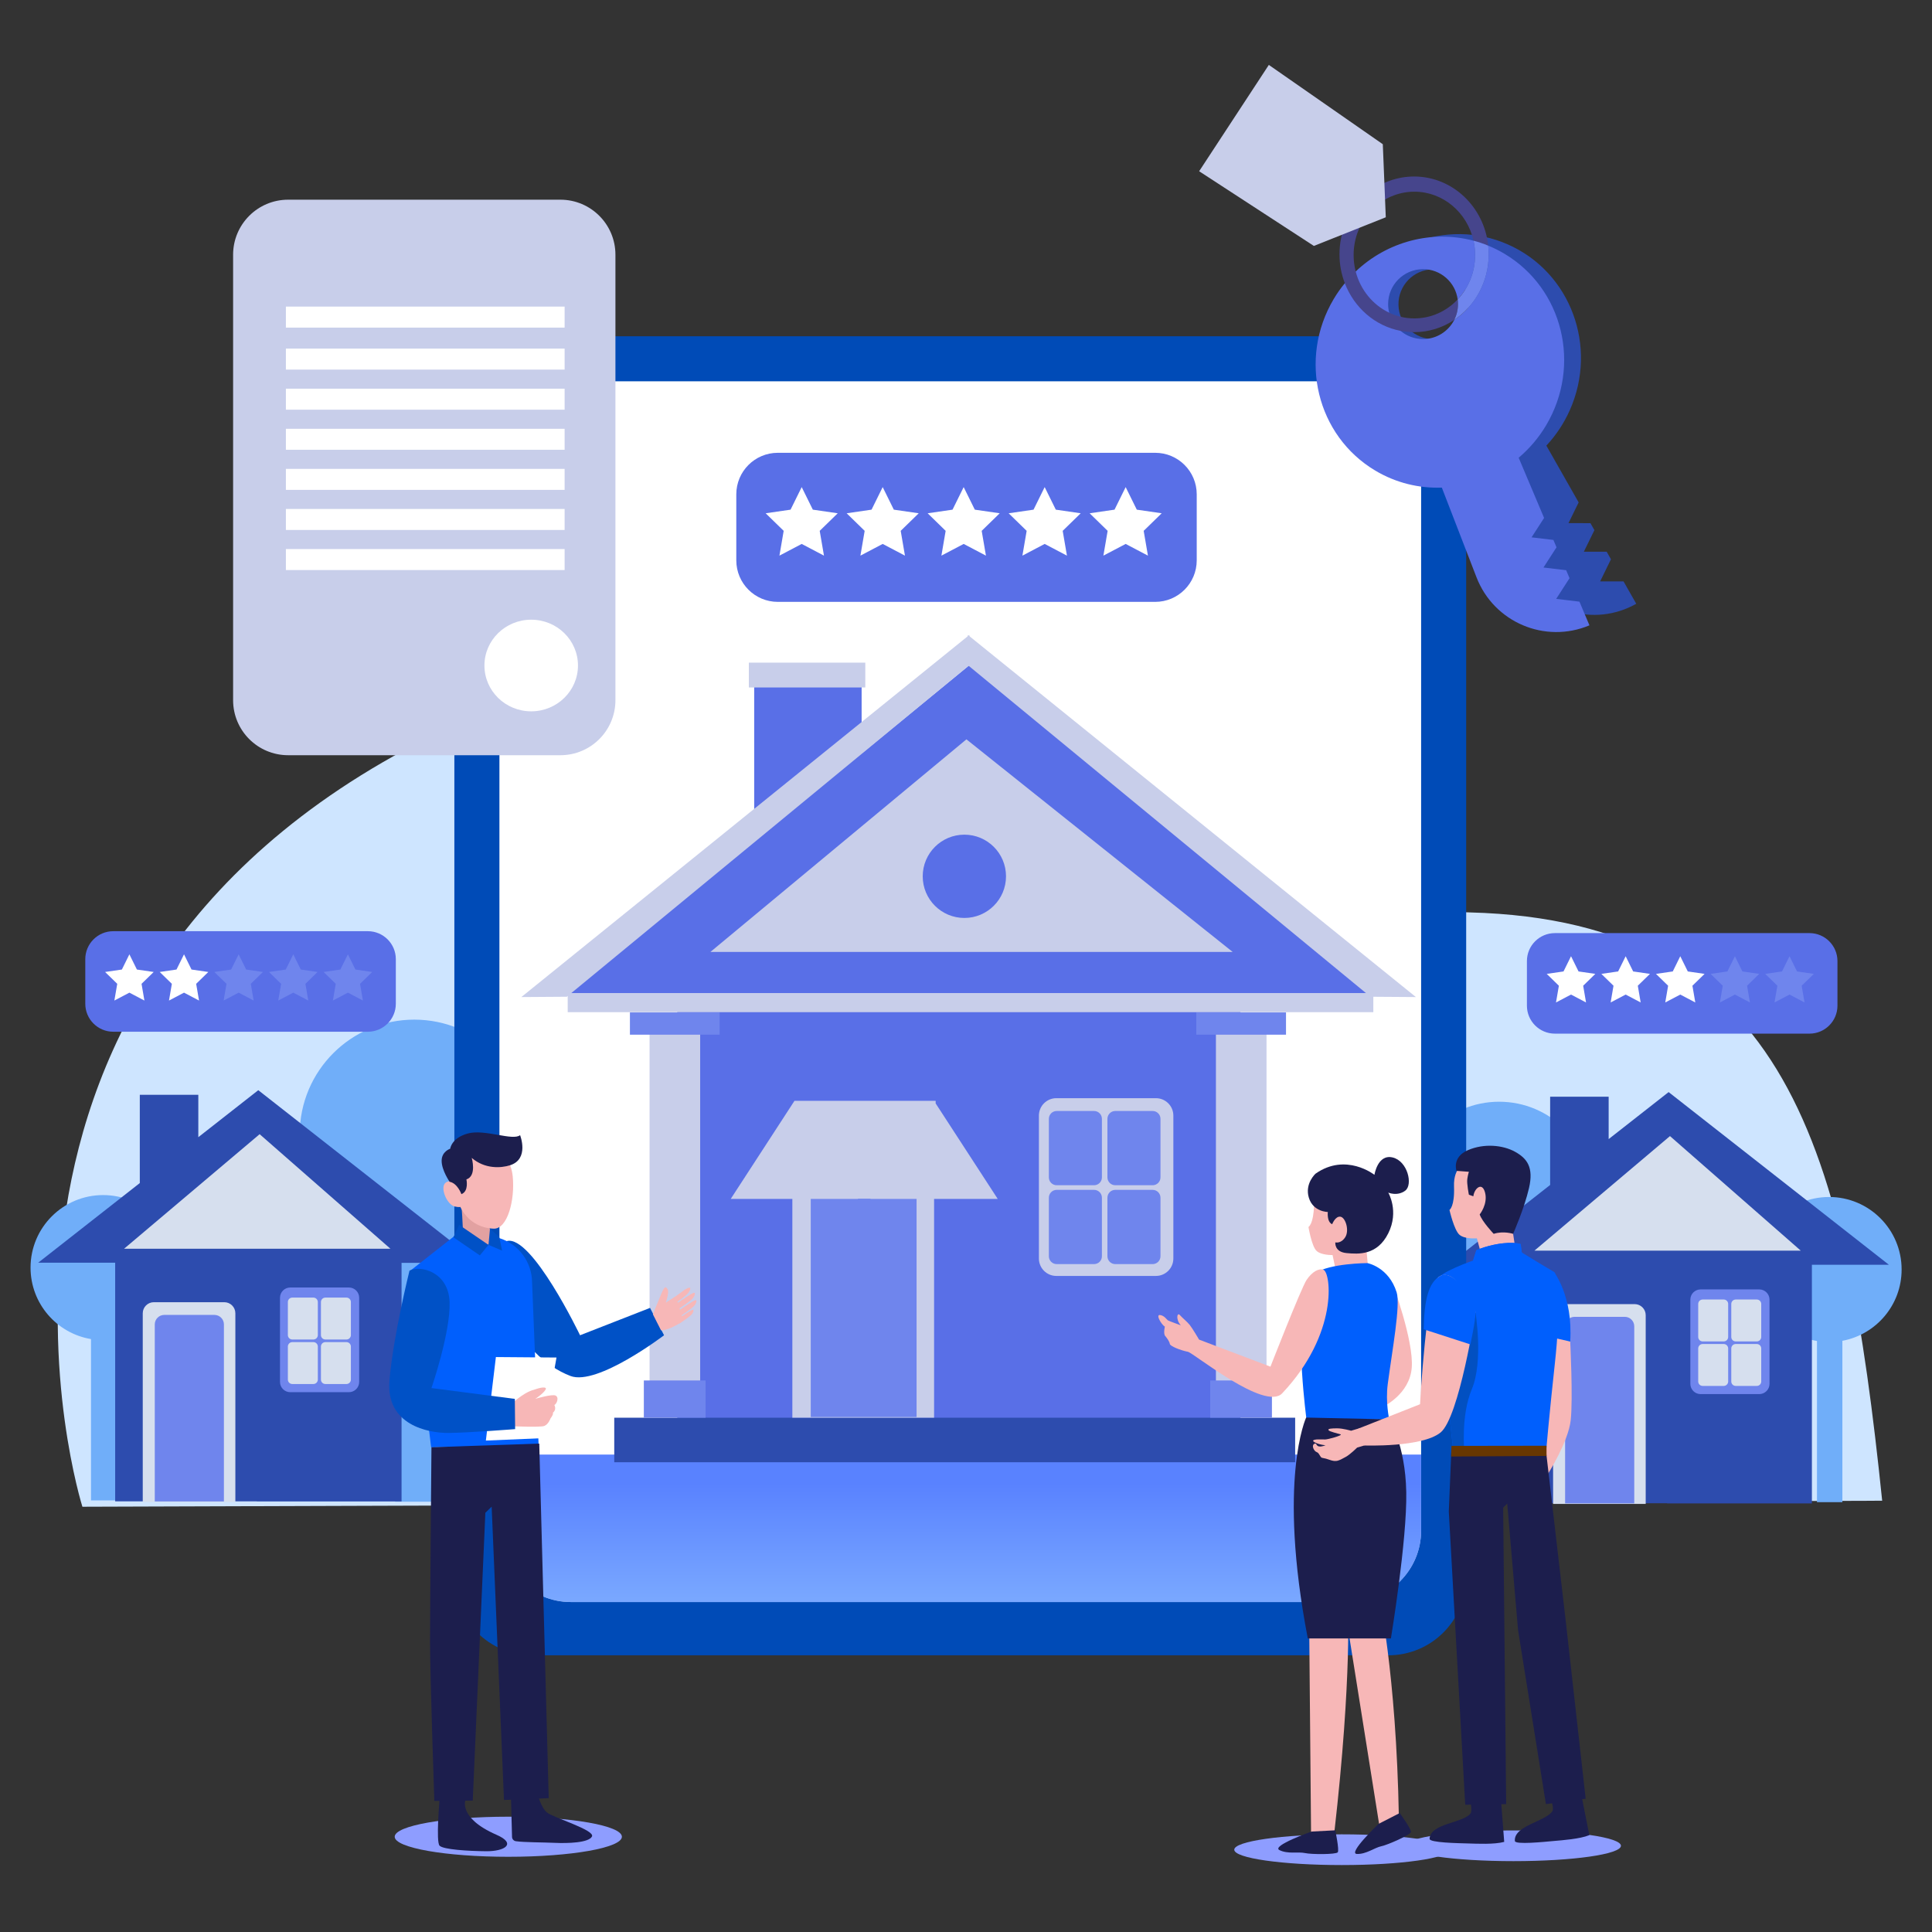
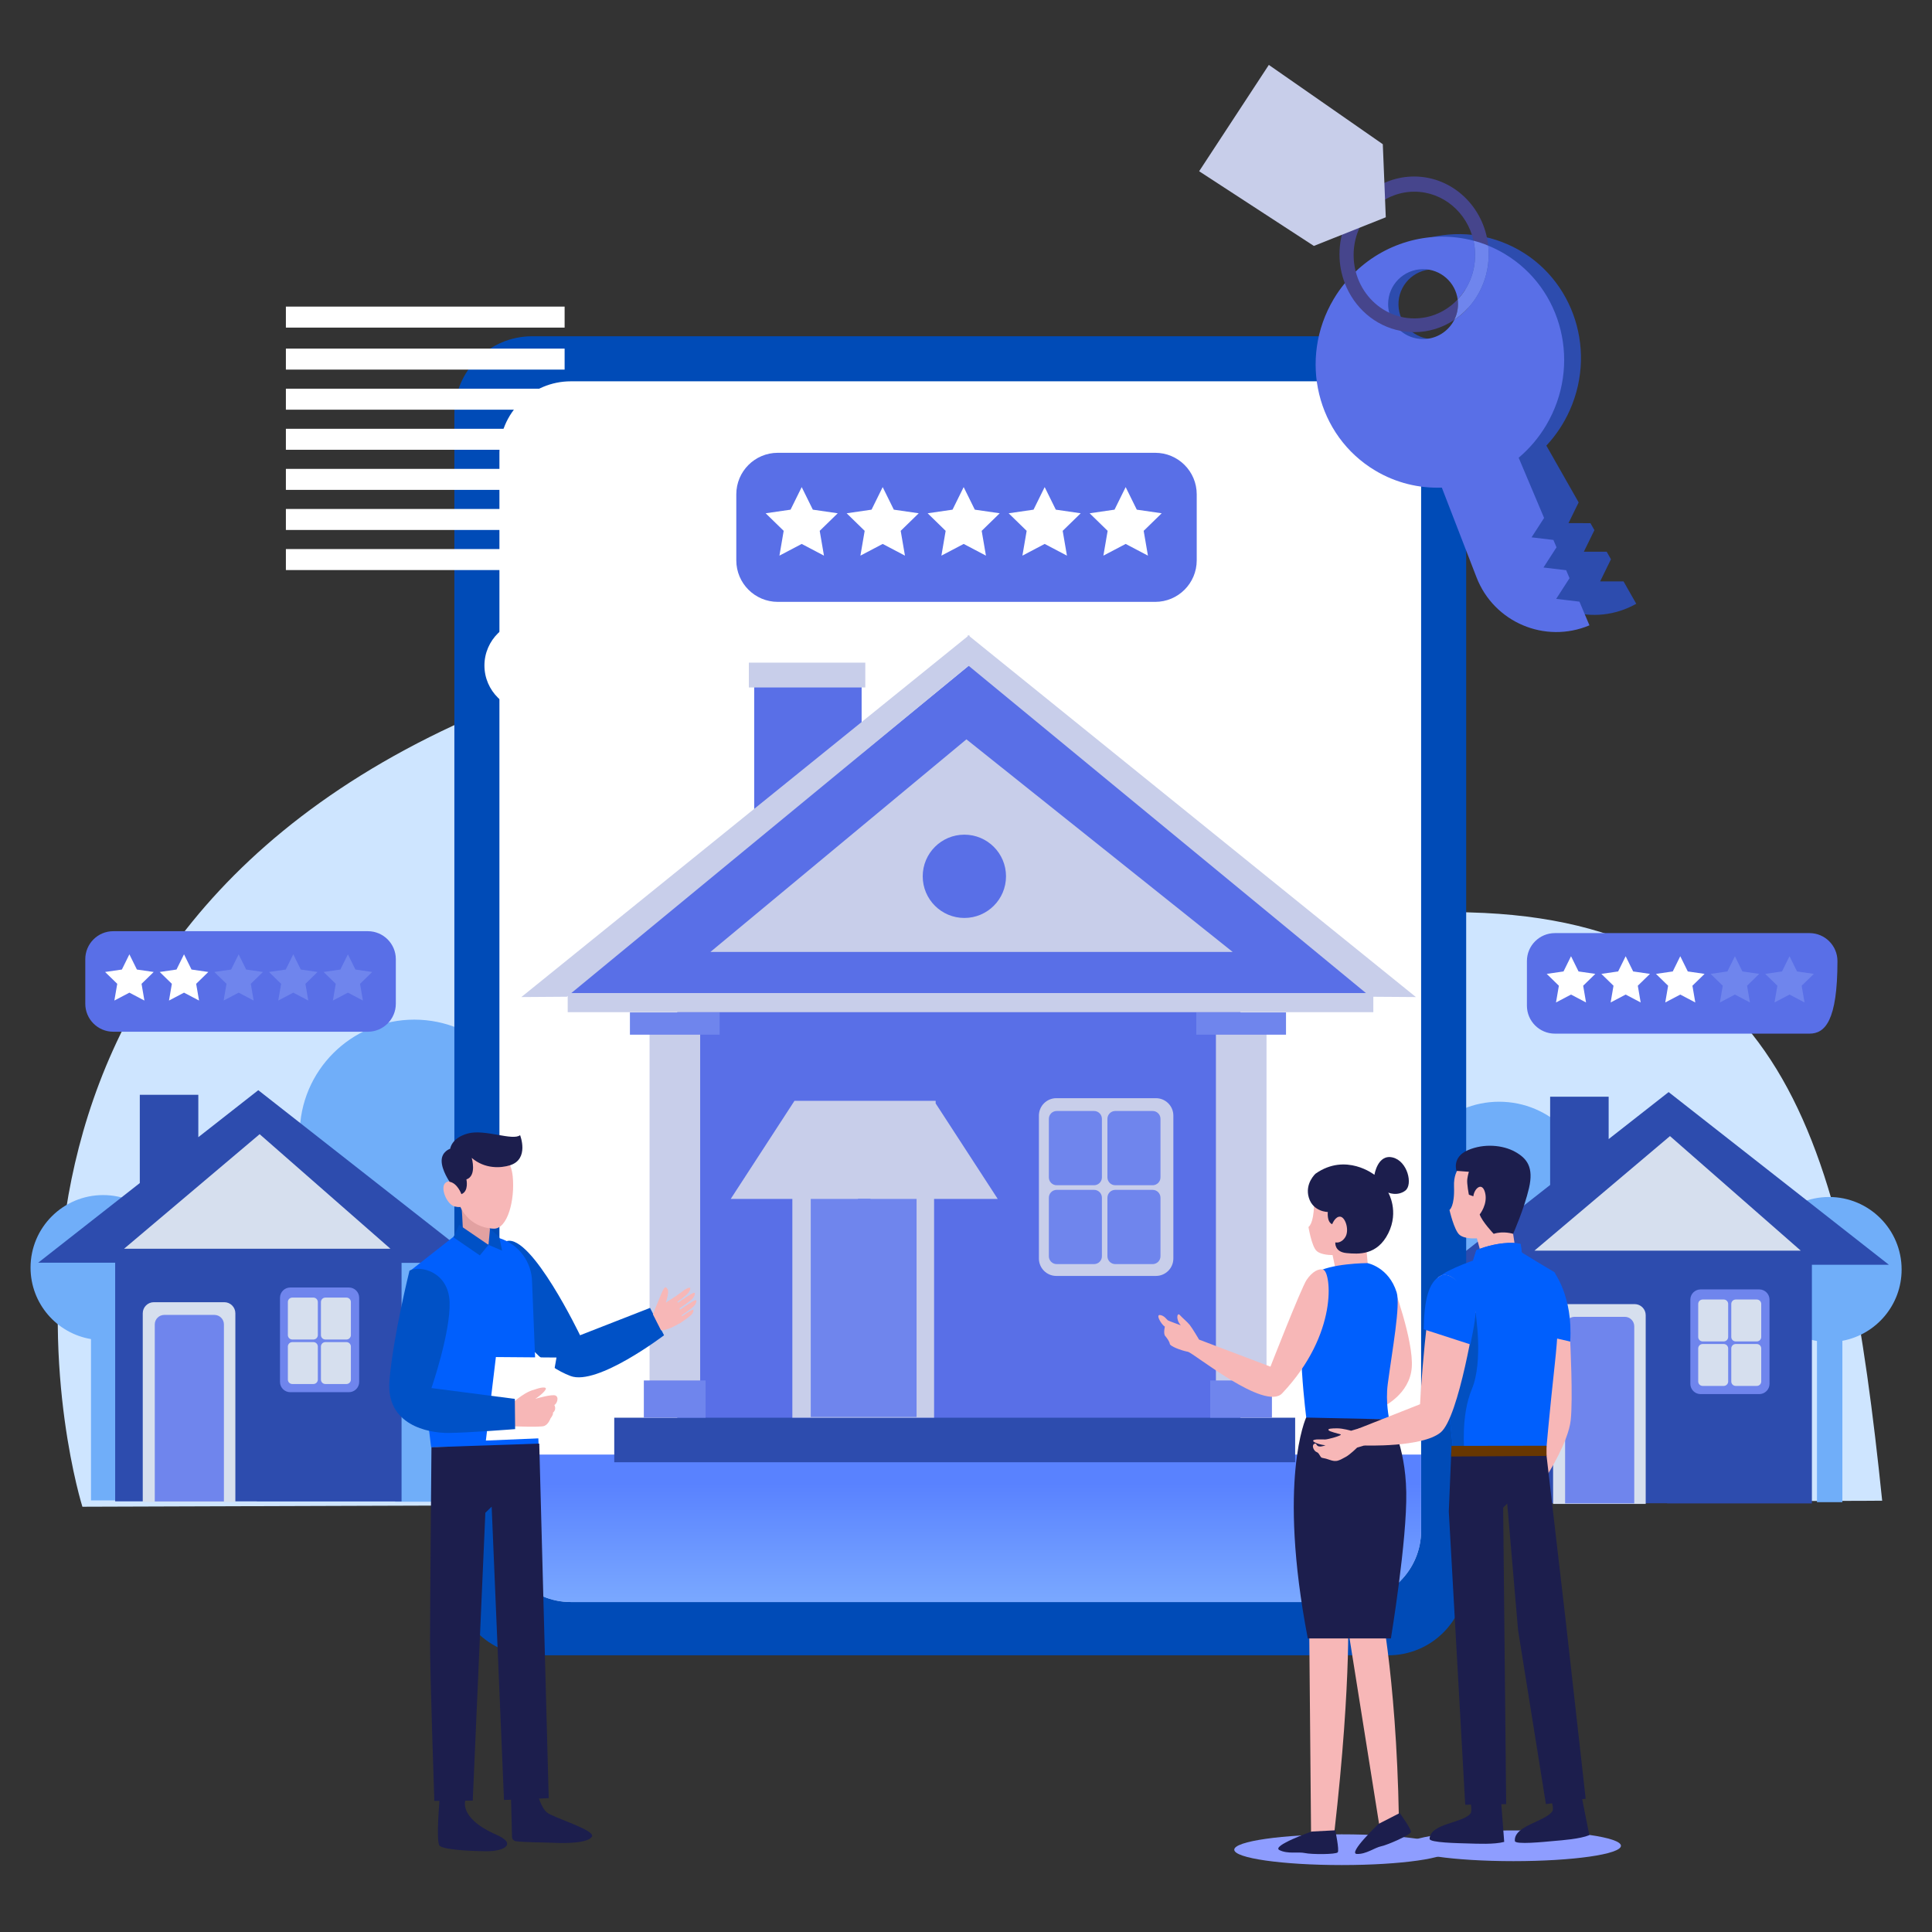
<svg xmlns="http://www.w3.org/2000/svg" width="506" height="506" viewBox="0 0 506 506" fill="none">
  <rect x="0" y="0" width="506" height="506" fill="#333333" stroke="none" />
  <path d="M21.581 394.623C21.581 394.623 -22.328 255.629 118.873 189.965C226.426 139.948 317.769 237.233 384.873 238.965C468.614 241.127 483.493 301.61 492.952 393.047L21.581 394.623Z" fill="#CEE5FF" />
  <path d="M138.5 297.047C138.5 280.478 125.068 267.047 108.5 267.047C91.932 267.047 78.5 280.478 78.5 297.047C78.5 311.911 89.313 324.243 103.5 326.624V393.297H114V326.535C127.94 323.951 138.5 311.736 138.5 297.047Z" fill="#70AEF9" />
  <path d="M46 331.996C46 321.503 37.493 312.996 27 312.996C16.507 312.996 8 321.503 8 331.996C8 341.408 14.851 349.201 23.833 350.711V392.963H30.483V350.663C39.311 349.025 46 341.298 46 331.996Z" fill="#70AEF9" />
  <path d="M125.333 330.746L67.645 285.523L51.939 297.835V286.733H36.615V309.848L10 330.712H30.163V393.209H67.263V393.243H105.17V330.746H125.333Z" fill="#2D4CAE" />
  <path d="M91.384 364.621H76.019C74.535 364.621 73.332 363.418 73.332 361.934V339.89C73.332 338.406 74.535 337.203 76.019 337.203H91.384C92.868 337.203 94.071 338.406 94.071 339.89V361.934C94.071 363.418 92.868 364.621 91.384 364.621Z" fill="#6F85ED" />
  <path d="M61.643 393.383H37.387V343.954C37.387 342.351 38.687 341.051 40.29 341.051H58.74C60.343 341.051 61.643 342.351 61.643 343.954V393.383Z" fill="#D6DFEE" />
  <path d="M58.645 393.241H40.535V346.873C40.535 345.498 41.65 344.383 43.025 344.383H56.156C57.531 344.383 58.646 345.498 58.646 346.873L58.645 393.241Z" fill="#6F85ED" />
  <path d="M82.078 350.825H76.556C75.915 350.825 75.394 350.305 75.394 349.663V341.01C75.394 340.368 75.915 339.848 76.556 339.848H82.078C82.719 339.848 83.24 340.368 83.24 341.01V349.663C83.24 350.305 82.719 350.825 82.078 350.825Z" fill="#D6DFEE" />
  <path d="M90.738 350.825H85.217C84.575 350.825 84.055 350.305 84.055 349.663V341.01C84.055 340.368 84.575 339.848 85.217 339.848H90.738C91.38 339.848 91.9 340.368 91.9 341.01V349.663C91.9 350.305 91.38 350.825 90.738 350.825Z" fill="#D6DFEE" />
  <path d="M82.078 362.481H76.556C75.915 362.481 75.394 361.961 75.394 361.319V352.666C75.394 352.024 75.915 351.504 76.556 351.504H82.078C82.719 351.504 83.24 352.024 83.24 352.666V361.319C83.24 361.961 82.719 362.481 82.078 362.481Z" fill="#D6DFEE" />
  <path d="M90.738 362.481H85.217C84.575 362.481 84.055 361.961 84.055 361.319V352.666C84.055 352.024 84.575 351.504 85.217 351.504H90.738C91.38 351.504 91.9 352.024 91.9 352.666V361.319C91.9 361.961 91.38 362.481 90.738 362.481Z" fill="#D6DFEE" />
  <path d="M32.5 327.047H102.25L68 297.047L32.5 327.047Z" fill="#D6DFEE" />
  <path d="M96.335 270.216H29.669C25.619 270.216 22.336 266.933 22.336 262.883V251.216C22.336 247.166 25.619 243.883 29.669 243.883H96.336C100.386 243.883 103.669 247.166 103.669 251.216V262.883C103.669 266.932 100.385 270.216 96.335 270.216Z" fill="#596FE7" />
  <path d="M33.888 249.941L35.855 253.926L40.253 254.565L37.071 257.667L37.822 262.048L33.888 259.98L29.954 262.048L30.706 257.667L27.523 254.565L31.921 253.926L33.888 249.941Z" fill="white" />
  <path d="M48.193 249.941L50.16 253.926L54.558 254.565L51.376 257.667L52.127 262.048L48.193 259.98L44.259 262.048L45.011 257.667L41.828 254.565L46.226 253.926L48.193 249.941Z" fill="white" />
  <path d="M62.502 249.941L64.469 253.926L68.867 254.565L65.684 257.667L66.436 262.048L62.502 259.98L58.568 262.048L59.319 257.667L56.137 254.565L60.535 253.926L62.502 249.941Z" fill="#6F85ED" />
  <path d="M76.81 249.941L78.777 253.926L83.175 254.565L79.992 257.667L80.744 262.048L76.81 259.98L72.876 262.048L73.627 257.667L70.445 254.565L74.843 253.926L76.81 249.941Z" fill="#6F85ED" />
  <path d="M91.116 249.941L93.083 253.926L97.481 254.565L94.298 257.667L95.05 262.048L91.116 259.98L87.182 262.048L87.933 257.667L84.75 254.565L89.149 253.926L91.116 249.941Z" fill="#6F85ED" />
  <path d="M498.043 332.496C498.043 322.003 489.536 313.496 479.043 313.496C468.55 313.496 460.043 322.003 460.043 332.496C460.043 341.908 466.894 349.701 475.876 351.211V393.421H482.526V351.163C491.353 349.525 498.043 341.798 498.043 332.496Z" fill="#70AEF9" />
  <path d="M416.875 312.797C416.875 299.404 406.018 288.547 392.625 288.547C379.232 288.547 368.375 299.404 368.375 312.797C368.375 324.386 376.507 334.071 387.375 336.471V387.547H395.375V336.888C407.472 335.521 416.875 325.259 416.875 312.797Z" fill="#70AEF9" />
  <path d="M494.708 331.246L437.02 286.023L421.314 298.335V287.233H405.99V310.348L379.375 331.212H399.538V393.709H436.638V393.743H474.545V331.246H494.708Z" fill="#2D4CAE" />
  <path d="M460.759 365.121H445.394C443.91 365.121 442.707 363.918 442.707 362.434V340.39C442.707 338.906 443.91 337.703 445.394 337.703H460.759C462.243 337.703 463.446 338.906 463.446 340.39V362.434C463.446 363.918 462.243 365.121 460.759 365.121Z" fill="#6F85ED" />
  <path d="M431.018 393.883H406.762V344.454C406.762 342.851 408.062 341.551 409.665 341.551H428.115C429.718 341.551 431.018 342.851 431.018 344.454V393.883Z" fill="#D6DFEE" />
  <path d="M428.021 393.741H409.91V347.373C409.91 345.998 411.025 344.883 412.4 344.883H425.531C426.906 344.883 428.021 345.998 428.021 347.373V393.741Z" fill="#6F85ED" />
  <path d="M451.453 351.325H445.932C445.29 351.325 444.77 350.805 444.77 350.163V341.51C444.77 340.868 445.29 340.348 445.932 340.348H451.453C452.095 340.348 452.615 340.868 452.615 341.51V350.163C452.615 350.805 452.094 351.325 451.453 351.325Z" fill="#D6DFEE" />
  <path d="M460.113 351.325H454.592C453.95 351.325 453.43 350.805 453.43 350.163V341.51C453.43 340.868 453.95 340.348 454.592 340.348H460.113C460.755 340.348 461.275 340.868 461.275 341.51V350.163C461.275 350.805 460.755 351.325 460.113 351.325Z" fill="#D6DFEE" />
  <path d="M451.453 362.981H445.932C445.29 362.981 444.77 362.461 444.77 361.819V353.166C444.77 352.524 445.29 352.004 445.932 352.004H451.453C452.095 352.004 452.615 352.524 452.615 353.166V361.819C452.615 362.461 452.094 362.981 451.453 362.981Z" fill="#D6DFEE" />
  <path d="M460.113 362.981H454.592C453.95 362.981 453.43 362.461 453.43 361.819V353.166C453.43 352.524 453.95 352.004 454.592 352.004H460.113C460.755 352.004 461.275 352.524 461.275 353.166V361.819C461.275 362.461 460.755 362.981 460.113 362.981Z" fill="#D6DFEE" />
  <path d="M401.875 327.547H471.625L437.375 297.547L401.875 327.547Z" fill="#D6DFEE" />
-   <path d="M473.906 270.716H407.239C403.189 270.716 399.906 267.433 399.906 263.383V251.716C399.906 247.666 403.189 244.383 407.239 244.383H473.906C477.956 244.383 481.239 247.666 481.239 251.716V263.383C481.239 267.432 477.956 270.716 473.906 270.716Z" fill="#596FE7" />
+   <path d="M473.906 270.716H407.239C403.189 270.716 399.906 267.433 399.906 263.383V251.716C399.906 247.666 403.189 244.383 407.239 244.383H473.906C477.956 244.383 481.239 247.666 481.239 251.716C481.239 267.432 477.956 270.716 473.906 270.716Z" fill="#596FE7" />
  <path d="M411.459 250.441L413.426 254.426L417.824 255.065L414.642 258.167L415.393 262.548L411.459 260.48L407.525 262.548L408.276 258.167L405.094 255.065L409.492 254.426L411.459 250.441Z" fill="white" />
  <path d="M425.767 250.441L427.734 254.426L432.132 255.065L428.949 258.167L429.701 262.548L425.767 260.48L421.833 262.548L422.584 258.167L419.402 255.065L423.8 254.426L425.767 250.441Z" fill="white" />
  <path d="M440.072 250.441L442.039 254.426L446.437 255.065L443.254 258.167L444.006 262.548L440.072 260.48L436.138 262.548L436.889 258.167L433.707 255.065L438.105 254.426L440.072 250.441Z" fill="white" />
  <path d="M454.382 250.441L456.348 254.426L460.747 255.065L457.564 258.167L458.315 262.548L454.382 260.48L450.448 262.548L451.199 258.167L448.016 255.065L452.415 254.426L454.382 250.441Z" fill="#6F85ED" />
  <path d="M468.685 250.441L470.652 254.426L475.051 255.065L471.868 258.167L472.619 262.548L468.685 260.48L464.751 262.548L465.503 258.167L462.32 255.065L466.718 254.426L468.685 250.441Z" fill="#6F85ED" />
  <path d="M363.615 433.532H139.385C128.127 433.532 119 424.406 119 413.147V108.451C119 97.193 128.126 88.066 139.385 88.066H363.615C374.873 88.066 384 97.193 384 108.451V413.147C384 424.405 374.874 433.532 363.615 433.532Z" fill="#004BB7" />
  <path d="M372.198 118.589V400.862C372.198 411.204 363.819 419.584 353.476 419.584H149.523C139.181 419.584 130.801 411.205 130.801 400.862V118.589C130.801 108.247 139.18 99.867 149.523 99.867H353.476C363.819 99.868 372.198 108.247 372.198 118.589Z" fill="white" />
  <path d="M302.555 157.633H203.713C197.708 157.633 192.84 152.765 192.84 146.76V129.463C192.84 123.458 197.708 118.59 203.713 118.59H302.555C308.56 118.59 313.428 123.458 313.428 129.463V146.76C313.427 152.765 308.56 157.633 302.555 157.633Z" fill="#596FE7" />
  <path d="M209.969 127.574L212.885 133.483L219.406 134.43L214.687 139.03L215.801 145.524L209.969 142.458L204.136 145.524L205.25 139.03L200.531 134.43L207.052 133.483L209.969 127.574Z" fill="white" />
  <path d="M231.179 127.574L234.096 133.483L240.617 134.43L235.898 139.03L237.012 145.524L231.179 142.458L225.347 145.524L226.461 139.03L221.742 134.43L228.263 133.483L231.179 127.574Z" fill="white" />
  <path d="M252.39 127.574L255.307 133.483L261.828 134.43L257.109 139.03L258.223 145.524L252.39 142.458L246.558 145.524L247.672 139.03L242.953 134.43L249.474 133.483L252.39 127.574Z" fill="white" />
  <path d="M273.605 127.574L276.522 133.483L283.042 134.43L278.324 139.03L279.438 145.524L273.605 142.458L267.773 145.524L268.887 139.03L264.168 134.43L270.689 133.483L273.605 127.574Z" fill="white" />
  <path d="M294.816 127.574L297.732 133.483L304.253 134.43L299.535 139.03L300.649 145.524L294.816 142.458L288.983 145.524L290.097 139.03L285.379 134.43L291.9 133.483L294.816 127.574Z" fill="white" />
  <path opacity="0.68" d="M372.198 380.961V400.863C372.198 411.205 363.819 419.585 353.476 419.585H149.523C139.181 419.585 130.801 411.206 130.801 400.863V380.961H372.198Z" fill="url(#paint0_linear_3311_4238)" />
  <path d="M360.426 260.503L254.501 173.703L225.663 197.334V176.025H197.526V220.391L148.656 260.437H182.876V380.391H253.8V380.457H323.403V260.503H360.426Z" fill="#596FE7" />
  <path d="M324.875 261.801H177.375V379.801H324.875V261.801Z" fill="#596FE7" />
  <path d="M339.208 371.305H160.875V382.971H339.208V371.305Z" fill="#2D4CAE" />
  <path d="M302.744 334.173H276.657C274.137 334.173 272.094 332.13 272.094 329.61V292.184C272.094 289.664 274.137 287.621 276.657 287.621H302.744C305.264 287.621 307.307 289.664 307.307 292.184V329.61C307.306 332.131 305.264 334.173 302.744 334.173Z" fill="#C8CEEA" />
  <path d="M244.641 307.668H207.52V371.303H244.641V307.668Z" fill="#C8CEEA" />
  <path d="M240.056 313.73H212.34V371.129H240.056V313.73Z" fill="#6F85ED" />
  <path d="M359.683 260.086H148.684V265.093H359.683V260.086Z" fill="#C8CEEA" />
  <path d="M186.055 249.321L253.109 193.637L322.846 249.321H186.055Z" fill="#C8CEEA" />
  <path d="M252.572 240.418C258.596 240.418 263.48 235.534 263.48 229.51C263.48 223.485 258.596 218.602 252.572 218.602C246.548 218.602 241.664 223.485 241.664 229.51C241.664 235.534 246.548 240.418 252.572 240.418Z" fill="#596FE7" />
  <path d="M286.538 310.42H276.758C275.621 310.42 274.699 309.498 274.699 308.361V293.032C274.699 291.895 275.621 290.973 276.758 290.973H286.538C287.675 290.973 288.597 291.895 288.597 293.032V308.361C288.597 309.499 287.675 310.42 286.538 310.42Z" fill="#6F85ED" />
  <path d="M301.878 310.42H292.098C290.961 310.42 290.039 309.498 290.039 308.361V293.032C290.039 291.895 290.961 290.973 292.098 290.973H301.878C303.015 290.973 303.937 291.895 303.937 293.032V308.361C303.937 309.499 303.015 310.42 301.878 310.42Z" fill="#6F85ED" />
  <path d="M286.538 331.075H276.758C275.621 331.075 274.699 330.153 274.699 329.016V313.688C274.699 312.551 275.621 311.629 276.758 311.629H286.538C287.675 311.629 288.597 312.551 288.597 313.688V329.016C288.597 330.154 287.675 331.075 286.538 331.075Z" fill="#6F85ED" />
  <path d="M301.878 331.075H292.098C290.961 331.075 290.039 330.153 290.039 329.016V313.688C290.039 312.551 290.961 311.629 292.098 311.629H301.878C303.015 311.629 303.937 312.551 303.937 313.688V329.016C303.937 330.154 303.015 331.075 301.878 331.075Z" fill="#6F85ED" />
  <path d="M254.501 173.702L148.459 261.051L136.543 261.134L253.876 166.301L254.501 173.702Z" fill="#C8CEEA" />
  <path d="M183.375 270.051H170.125V371.051H183.375V270.051Z" fill="#C8CEEA" />
  <path d="M252.875 173.702L358.917 261.051L370.833 261.134L253.5 166.301L252.875 173.702Z" fill="#C8CEEA" />
  <path d="M188.48 265.156H164.98V270.989H188.48V265.156Z" fill="#6F85ED" />
  <path d="M184.792 361.551H168.625V371.301H184.792V361.551Z" fill="#6F85ED" />
  <path d="M331.707 270.051H318.457V371.051H331.707V270.051Z" fill="#C8CEEA" />
  <path d="M336.812 265.156H313.312V270.989H336.812V265.156Z" fill="#6F85ED" />
  <path d="M333.124 361.551H316.957V371.301H333.124V361.551Z" fill="#6F85ED" />
  <path d="M226.625 173.551H196.125V180.051H226.625V173.551Z" fill="#C8CEEA" />
  <path d="M261.306 313.997L245.052 288.987V288.312H208.055V288.345L191.383 313.997H224.726L224.683 313.931H228.006L227.963 313.997H261.306Z" fill="#C8CEEA" />
-   <path d="M146.772 197.794H75.464C67.504 197.794 61.051 191.341 61.051 183.381V66.714C61.051 58.754 67.504 52.301 75.464 52.301H146.772C154.732 52.301 161.185 58.754 161.185 66.714V183.381C161.185 191.341 154.732 197.794 146.772 197.794Z" fill="#C8CEEA" />
  <path d="M139.125 186.301C145.89 186.301 151.375 180.928 151.375 174.301C151.375 167.673 145.89 162.301 139.125 162.301C132.36 162.301 126.875 167.673 126.875 174.301C126.875 180.928 132.36 186.301 139.125 186.301Z" fill="white" />
  <path d="M147.875 80.301H74.875V85.801H147.875V80.301Z" fill="white" />
  <path d="M147.875 91.301H74.875V96.801H147.875V91.301Z" fill="white" />
  <path d="M147.875 101.801H74.875V107.301H147.875V101.801Z" fill="white" />
  <path d="M147.875 112.301H74.875V117.801H147.875V112.301Z" fill="white" />
  <path d="M147.875 122.801H74.875V128.301H147.875V122.801Z" fill="white" />
  <path d="M147.875 133.301H74.875V138.801H147.875V133.301Z" fill="white" />
  <path d="M147.875 143.801H74.875V149.301H147.875V143.801Z" fill="white" />
  <path d="M425.216 152.276L419.086 152.266L421.919 146.474L420.8 144.506L414.819 144.497L417.583 138.846L416.546 137.021L410.796 137.012L413.453 131.579L405.001 116.708C407.476 114.055 409.57 110.952 411.135 107.442C418.569 90.768 411.362 71.352 395.04 64.075C378.717 56.798 359.459 64.415 352.026 81.089C344.592 97.763 351.798 117.179 368.121 124.456C373.907 127.036 380.061 127.735 385.928 126.831L397.702 149.107C403.602 160.27 417.559 164.354 428.546 158.131L425.216 152.276ZM376.489 88.767C371.469 89.358 366.921 85.769 366.329 80.749C365.738 75.729 369.327 71.181 374.347 70.589C379.367 69.997 383.915 73.587 384.507 78.607C385.099 83.627 381.509 88.175 376.489 88.767Z" fill="#2D4CAE" />
  <path d="M413.664 157.577L407.574 156.845L411.068 151.429L410.186 149.341L404.246 148.634L407.657 143.343L406.842 141.413L401.126 140.731L404.404 135.648L397.748 119.882C400.518 117.544 402.964 114.707 404.928 111.404C414.263 95.713 409.371 75.588 394.013 66.453C392.632 65.629 391.217 64.922 389.77 64.34C389.853 65.089 389.895 65.846 389.895 66.611C389.895 73.824 386.301 80.164 380.876 83.783C379.362 86.762 376.267 88.8 372.706 88.8C370.46 88.8 368.405 87.993 366.816 86.654C365.368 85.439 364.312 83.784 363.837 81.895C363.654 81.18 363.554 80.422 363.554 79.649C363.554 74.591 367.647 70.497 372.706 70.497C377.34 70.497 381.184 73.95 381.774 78.426C384.594 75.431 386.333 71.329 386.333 66.803C386.333 65.505 386.192 64.249 385.917 63.042C375.068 60.163 363.329 63.233 355.059 71.104C354.052 72.052 353.095 73.076 352.214 74.174C351.149 75.464 350.176 76.845 349.302 78.317C339.976 94 344.859 114.125 360.217 123.268C365.658 126.504 371.69 127.919 377.622 127.711L386.707 151.206C391.258 162.987 404.644 168.677 416.283 163.777L413.664 157.577Z" fill="#596FE7" />
  <path d="M370.426 50.204C377.972 50.204 384.287 55.687 385.917 63.041C387.215 63.382 388.504 63.815 389.769 64.339C388.696 54.156 380.418 46.227 370.359 46.227C359.568 46.227 350.816 55.354 350.816 66.61C350.816 69.281 351.307 71.835 352.214 74.173C354.66 80.579 360.151 85.388 366.815 86.652C367.963 86.877 369.153 86.993 370.359 86.993C374.236 86.993 377.847 85.82 380.875 83.782C381.499 82.542 381.857 81.136 381.857 79.647C381.857 79.231 381.832 78.823 381.774 78.424C378.887 81.486 374.869 83.391 370.426 83.391C368.072 83.391 365.842 82.859 363.837 81.894C359.561 79.872 356.299 75.92 355.06 71.103C354.711 69.73 354.519 68.291 354.519 66.802C354.519 57.633 361.641 50.204 370.426 50.204Z" fill="#46458C" />
  <path d="M389.894 66.609C389.894 73.822 386.3 80.162 380.875 83.781C381.499 82.541 381.857 81.135 381.857 79.646C381.857 79.23 381.832 78.822 381.774 78.423C384.594 75.428 386.333 71.326 386.333 66.8C386.333 65.502 386.192 64.246 385.917 63.039C387.215 63.38 388.504 63.813 389.769 64.337C389.853 65.087 389.894 65.844 389.894 66.609Z" fill="#6F85ED" />
  <path d="M332.314 17L362.164 37.771L362.943 56.905L344.109 64.411L314.062 44.85L332.314 17Z" fill="#C8CEEA" />
-   <path d="M133.125 486.301C149.555 486.301 162.875 483.95 162.875 481.051C162.875 478.151 149.555 475.801 133.125 475.801C116.695 475.801 103.375 478.151 103.375 481.051C103.375 483.95 116.695 486.301 133.125 486.301Z" fill="#8E9DFF" />
  <path d="M121.944 471.294C121.944 471.294 119.793 476.062 130.039 480.542C135.438 482.903 132.141 484.897 127.308 484.848C122.475 484.799 116.116 484.404 115.126 483.394C114.136 482.384 115.131 471.266 115.131 471.266L121.944 471.294Z" fill="#1C1E4D" />
  <path d="M133.836 471.022L134.104 481.098C134.119 481.673 134.55 482.145 135.12 482.225C137.352 482.541 142.311 482.509 145.211 482.647C148.711 482.814 154.211 482.646 155.044 480.979C155.877 479.312 144.961 476.062 143.294 474.729C141.627 473.396 140.794 469.812 140.794 469.812L133.836 471.022Z" fill="#1C1E4D" />
  <path d="M132.751 325.044C139.244 323.295 151.918 349.711 151.918 349.711L170.251 342.544L173.918 349.711C173.918 349.711 156.418 363.044 149.418 360.378C142.418 357.711 138.085 351.878 138.085 351.878C138.085 351.878 126.636 326.692 132.751 325.044Z" fill="#0051C6" />
  <path d="M120.438 322.605L107.312 332.918L112.916 379.043L141.083 378.876L139.352 335.791C139.292 330.56 135.907 325.949 130.936 324.321L128.75 323.605L120.438 322.605Z" fill="#005FFD" />
  <path d="M129.875 355.418L127.25 377.293L142 376.668L145.75 355.543L129.875 355.418Z" fill="white" />
  <path d="M145.437 365.48C144.506 365.151 141.03 366.119 140.186 366.363C141.311 365.69 143.452 363.862 142.874 363.501C142.207 363.084 139.874 363.98 139.874 363.98C136.936 364.668 133.332 368.272 133.332 368.272L134.186 373.543C134.186 373.543 141.374 373.856 142.499 373.48C143.624 373.104 144.187 371.48 144.187 371.48C145.062 370.355 144.812 369.98 144.812 369.98C145.875 369.167 145.187 367.98 145.187 367.98C145.874 367.668 146.499 365.855 145.437 365.48Z" fill="#F7B7B7" />
  <path d="M107.25 332.792C107.25 332.792 103 349.792 102 361.542C101 373.292 112.25 375.292 117.25 375.292C122.25 375.292 134.917 374.292 134.917 374.292L134.834 366.375L113.001 363.542C113.001 363.542 118.001 349.042 117.751 341.042C117.501 333.042 110 331.292 107.25 332.792Z" fill="#0051C6" />
  <path d="M113 379.045C113 379.045 112.625 421.627 112.625 430.047C112.625 438.467 113.751 471.666 113.751 471.666L123.812 471.586L127.116 396.206L128.768 394.602L131.997 471.425L143.71 470.944L141.232 378.082L113 379.045Z" fill="#1C1E4D" />
  <path d="M120.844 315.613C120.844 315.613 121.288 320.653 121.23 323.898L128.124 326.042L128.877 323.783C128.877 323.783 128.008 321.466 128.008 319.959C128.008 318.452 120.844 315.613 120.844 315.613Z" fill="#E2A1A1" />
  <path d="M126.097 299.469C126.097 299.469 133.496 300.184 134.285 308.121C134.903 314.339 132.896 321.962 129.264 321.794C122.795 321.495 119.91 316.248 119.613 312.735L119.145 307.194C119.145 307.194 120.072 300.087 126.097 299.469Z" fill="#F7B7B7" />
  <path d="M120.148 310.747C120.148 310.747 118.603 308.584 116.826 309.666C115.049 310.747 116.98 315.537 119.143 316C121.306 316.463 120.842 315.614 120.842 315.614L120.148 310.747Z" fill="#F7B7B7" />
  <path d="M123.547 303.254C123.547 303.254 124.938 307.966 122.157 308.893C122.157 308.893 122.852 311.983 120.844 312.755C120.844 312.755 119.84 309.897 117.754 309.511C117.754 309.511 115.668 306.498 115.668 304.027C115.668 301.556 117.908 300.86 117.908 300.86C117.908 300.86 118.217 298.002 122.62 296.843C127.023 295.684 134.284 298.851 136.215 297.306C136.215 297.306 138.693 303.568 133.589 305.185C131.152 305.957 126.946 306.189 123.547 303.254Z" fill="#1C1E4D" />
  <path d="M120.25 320.793L127.938 326.043L125.667 328.793L118.75 324.043L120.25 320.793Z" fill="#0051C6" />
  <path d="M128.333 321.793L130.749 323.959L131.499 327.543L127.938 326.043L128.333 321.793Z" fill="#0051C6" />
  <path d="M181.335 343.052C180.976 343.164 179.565 344.091 178.607 344.737L178.531 344.487C179.382 343.907 180.948 342.819 181.543 342.269C182.376 341.498 182.71 340.331 182.043 340.54C181.513 340.705 179.07 342.353 178.085 343.025L177.973 342.66C178.77 342.119 180.512 340.919 181.147 340.332C181.98 339.561 182.314 338.394 181.647 338.603C181.085 338.779 178.367 340.623 177.527 341.199L177.44 340.915C178.529 340.18 180.123 339.007 180.563 338.166C181.251 336.853 180.313 337.187 179.375 337.749L177.004 339.491L177 339.478L176.463 339.823L174.375 341.165C174.375 341.165 175.313 338.477 174.875 337.727C174.437 336.977 174.125 336.664 173.25 338.727C172.375 340.79 171 344.227 171 344.227L173.125 348.415C174.576 348.456 176.672 347.364 177.923 346.622L177.931 346.665C177.931 346.665 178.273 346.437 178.73 346.122C178.884 346.022 178.979 345.957 178.979 345.957L178.977 345.95C179.678 345.463 180.536 344.847 180.918 344.494C181.613 343.851 181.891 342.878 181.335 343.052Z" fill="#F7B7B7" />
  <path d="M364.708 336.148C364.708 336.148 370.25 350.981 369.75 358.106C369.25 365.231 362.125 368.481 362.125 368.481L364.708 336.148Z" fill="#F7B7B7" />
  <path d="M323.258 484.444C323.258 486.665 335.863 488.466 351.413 488.466C366.963 488.466 379.568 486.665 379.568 484.444C379.568 482.223 366.962 480.422 351.413 480.422C335.864 480.422 323.258 482.223 323.258 484.444Z" fill="#8E9DFF" />
  <path d="M352.979 419.688C352.979 419.688 354.205 438.329 349.457 480.013L343.373 480.142L342.855 422.535L352.979 419.688Z" fill="#F7B7B7" />
  <path d="M361.01 417.289C361.01 417.289 365.68 437.745 366.374 476.077L361.248 478.049L352.18 421.082L361.01 417.289Z" fill="#F7B7B7" />
  <path d="M349.715 479.367C349.715 479.367 350.815 484.545 350.362 485.128C349.909 485.71 343.501 485.71 341.753 485.322C340.005 484.934 337.287 485.646 335.086 484.545C332.885 483.445 343.501 479.691 343.501 479.691L349.715 479.367Z" fill="#1C1E4D" />
  <path d="M366.592 474.848C366.592 474.848 369.715 479.122 369.54 479.839C369.365 480.556 363.518 483.178 361.765 483.539C360.011 483.9 357.822 485.662 355.364 485.559C352.906 485.456 361.055 477.686 361.055 477.686L366.592 474.848Z" fill="#1C1E4D" />
  <path d="M347.451 309.969C347.451 309.969 344.243 310.693 344.14 315.66C344.037 320.627 342.691 321.351 342.691 321.351C342.691 321.351 343.519 326.317 344.76 327.559C346.001 328.801 349.002 328.697 349.002 328.697L349.726 332.112H358.314L357.383 321.868C357.383 321.868 350.451 310.28 347.451 309.969Z" fill="#F7B7B7" />
  <path d="M344.555 307.384C344.555 307.384 341.658 309.971 342.796 313.696C343.934 317.421 347.763 317.421 347.763 317.421C347.763 317.421 347.452 320.008 348.901 320.629C348.901 320.629 349.729 318.456 351.074 318.663C352.419 318.87 353.454 322.284 352.316 324.043C351.178 325.802 349.729 325.388 349.729 325.388C349.729 325.388 349.419 327.871 352.626 328.182C355.833 328.492 360.697 328.803 363.594 323.009C366.491 317.215 363.594 312.351 363.594 312.351C363.594 312.351 365.974 313.386 368.043 311.834C370.112 310.282 368.664 304.074 364.732 303.142C360.8 302.211 359.972 307.695 359.972 307.695C359.972 307.695 352.522 301.796 344.555 307.384Z" fill="#1C1E4D" />
  <path d="M340.993 359.233C341.428 366.236 342.195 371.896 342.195 371.896L344.145 371.876L363.849 371.734C363.849 371.734 362.827 367.272 363.459 362.479C364.624 353.651 366.828 341.792 365.792 338.479C363.709 331.812 358.125 330.812 358.125 330.812C358.125 330.812 348.242 330.86 344.447 333.453C340.416 336.197 340.359 349.116 340.993 359.233Z" fill="#005FFD" />
  <path d="M346.626 332.562C345.423 332.095 343.62 333.093 342.201 335.222C340.781 337.351 332.737 357.935 332.737 357.935L314.044 350.849C314.044 350.849 312.303 347.89 311.607 347.02C310.911 346.15 309.692 345.192 308.996 344.409C308.3 343.626 307.865 345.54 309.257 347.107C309.257 347.107 306.124 345.976 305.863 345.802C305.602 345.628 304.906 344.497 303.774 344.41C302.643 344.323 304.209 346.934 305.079 347.456C305.079 347.456 304.644 349.284 305.166 349.893C305.688 350.502 306.297 351.372 306.384 351.982C306.471 352.591 309.297 353.694 311.125 354.042C312.577 354.319 331.301 369.693 335.812 364.916C350.626 349.228 348.584 333.322 346.626 332.562Z" fill="#F7B7B7" />
  <path d="M342.084 371.266C342.084 371.266 334.513 387.512 342.518 429.114H364.285C364.285 429.114 368.544 403.325 368.307 390.785C368.07 378.245 363.851 371.739 363.851 371.739L342.084 371.266Z" fill="#1C1E4D" />
  <path d="M424.533 483.42C424.533 485.641 411.928 487.442 396.378 487.442C380.828 487.442 368.223 485.641 368.223 483.42C368.223 481.199 380.829 479.398 396.378 479.398C411.927 479.398 424.533 481.199 424.533 483.42Z" fill="#8E9DFF" />
  <path d="M384.89 470.815C384.89 470.815 385.744 474.122 385.127 474.956C383.25 477.488 374.543 477.525 374.418 481.608C374.387 482.618 381.924 482.737 384.71 482.816C386.724 482.873 391.357 483.109 393.96 482.399L393.053 470.578L384.89 470.815Z" fill="#1C1E4D" />
  <path d="M405.869 470.211C405.869 470.211 407.11 473.394 406.596 474.294C405.033 477.031 396.392 478.101 396.753 482.171C396.842 483.178 404.34 482.401 407.115 482.149C409.121 481.967 413.75 481.651 416.25 480.637L413.946 469.008L405.869 470.211Z" fill="#1C1E4D" />
  <path d="M411.25 351.355C411.25 351.355 412 366.355 411.375 371.98C410.75 377.605 405.375 386.105 405.375 386.105L403.5 379.98L407 349.73L411.25 351.355Z" fill="#F7B7B7" />
  <path d="M406.934 333.07C406.934 333.07 411.999 339.355 411.249 351.355L407.374 350.48L406.934 333.07Z" fill="#005FFD" />
  <path d="M383.984 304.477C383.984 304.477 380.614 305.447 380.813 310.741C381.012 316.035 379.625 316.89 379.625 316.89C379.625 316.89 380.815 322.126 382.214 323.371C383.613 324.616 386.801 324.319 386.801 324.319L387.784 327.909L396.927 327.375L395.299 316.527C395.299 316.527 387.198 304.621 383.984 304.477Z" fill="#F7B7B7" />
  <path d="M407.245 356.892C405.825 369.822 404.885 380.632 404.885 380.632L383.575 381.052L380.745 381.102C380.745 381.102 380.235 376.492 379.555 370.202C378.135 357.092 376.005 336.672 376.325 335.282C376.805 333.232 385.795 330.152 385.795 330.152L385.805 330.132L386.665 327.442C386.665 327.442 388.125 326.772 390.055 326.292C395.625 324.892 398.255 325.812 398.255 325.812L398.565 328.032C398.565 328.032 398.595 328.052 398.665 328.092C399.505 328.602 405.615 332.342 406.935 333.072C408.355 333.862 408.665 343.962 407.245 356.892Z" fill="#005FFD" />
  <path d="M385.479 363.831C382.545 370.834 383.492 380.213 383.577 381.046L380.747 381.103C380.747 381.103 380.236 376.494 379.555 370.201L379.564 369.747L386.425 343.645C386.425 343.645 388.555 356.497 385.479 363.831Z" fill="#0250C1" />
  <path d="M376.805 334.417C373.59 336.596 371.915 367.777 371.915 367.777L355.812 374.139L357.312 378.577C357.312 378.577 372.389 379.134 377.279 375.191C382.169 371.248 386.426 343.645 386.426 343.645C386.426 343.645 381.458 331.262 376.805 334.417Z" fill="#F7B7B7" />
  <path d="M380.12 379.762L379.449 395.851L383.747 472.666L394.473 472.508L393.685 394.865L394.749 393.8L397.588 426.924L404.884 472.508L415.294 471.089L410.128 425.031L404.923 380.196L380.12 379.762Z" fill="#1C1E4D" />
  <path d="M356.221 374.008L353.855 374.718C353.855 374.718 351.726 374.087 350.227 374.087C348.729 374.087 347.703 374.166 347.94 374.56C348.176 374.954 350.385 375.428 351.094 375.664C351.804 375.901 347.782 377.005 347.072 377.005C346.362 377.005 343.996 376.847 343.917 377.32C343.838 377.793 346.125 378.503 347.15 378.503C347.15 378.503 346.204 378.976 345.415 378.819C344.626 378.661 344.863 377.715 344.153 378.188C343.443 378.661 344.153 380.081 344.863 380.317C345.573 380.554 345.731 381.737 346.283 381.816C346.835 381.895 347.703 382.131 348.334 382.368C348.965 382.605 349.753 382.762 350.463 382.526C351.173 382.29 351.252 382.211 352.435 381.58C353.618 380.949 355.432 379.135 355.432 379.135L357.561 378.504L356.221 374.008Z" fill="#F7B7B7" />
  <path d="M377.344 334.105C374.051 335.757 373 340.73 372.875 348.147L385.094 352.105C385.094 352.105 386.504 345.773 386.427 343.641C386.305 340.274 380.667 332.439 377.344 334.105Z" fill="#005FFD" />
  <path d="M398.665 328.092C396.365 328.202 390.225 328.612 385.805 330.132L386.665 327.442C386.665 327.442 388.125 326.772 390.055 326.292C395.625 324.892 398.255 325.812 398.255 325.812L398.565 328.032C398.565 328.032 398.595 328.052 398.665 328.092Z" fill="#005FFD" />
  <path d="M380.156 378.684L405.042 378.648V381.315L380.062 381.466L380.156 378.684Z" fill="#683701" />
  <path d="M381.457 306.648C381.457 306.648 380.207 303.065 384.457 301.231C388.707 299.398 393.624 299.898 396.79 301.648C399.957 303.398 401.707 305.731 400.457 311.148C399.207 316.565 396.29 323.148 396.29 323.148C396.29 323.148 393.79 322.315 391.207 323.148C391.207 323.148 388.124 319.898 387.54 318.065C387.54 318.065 389.707 315.398 388.957 312.398C388.207 309.398 386.124 311.231 385.874 313.315L384.707 312.898C384.707 312.898 384.124 309.981 384.29 308.815C384.457 307.648 384.707 306.898 384.707 306.898L381.457 306.648Z" fill="#1C1E4D" />
  <defs>
    <linearGradient id="paint0_linear_3311_4238" x1="251.5" y1="388.273" x2="251.5" y2="463.337" gradientUnits="userSpaceOnUse">
      <stop stop-color="#0A46FF" />
      <stop offset="1" stop-color="#7FCEFF" />
    </linearGradient>
  </defs>
</svg>